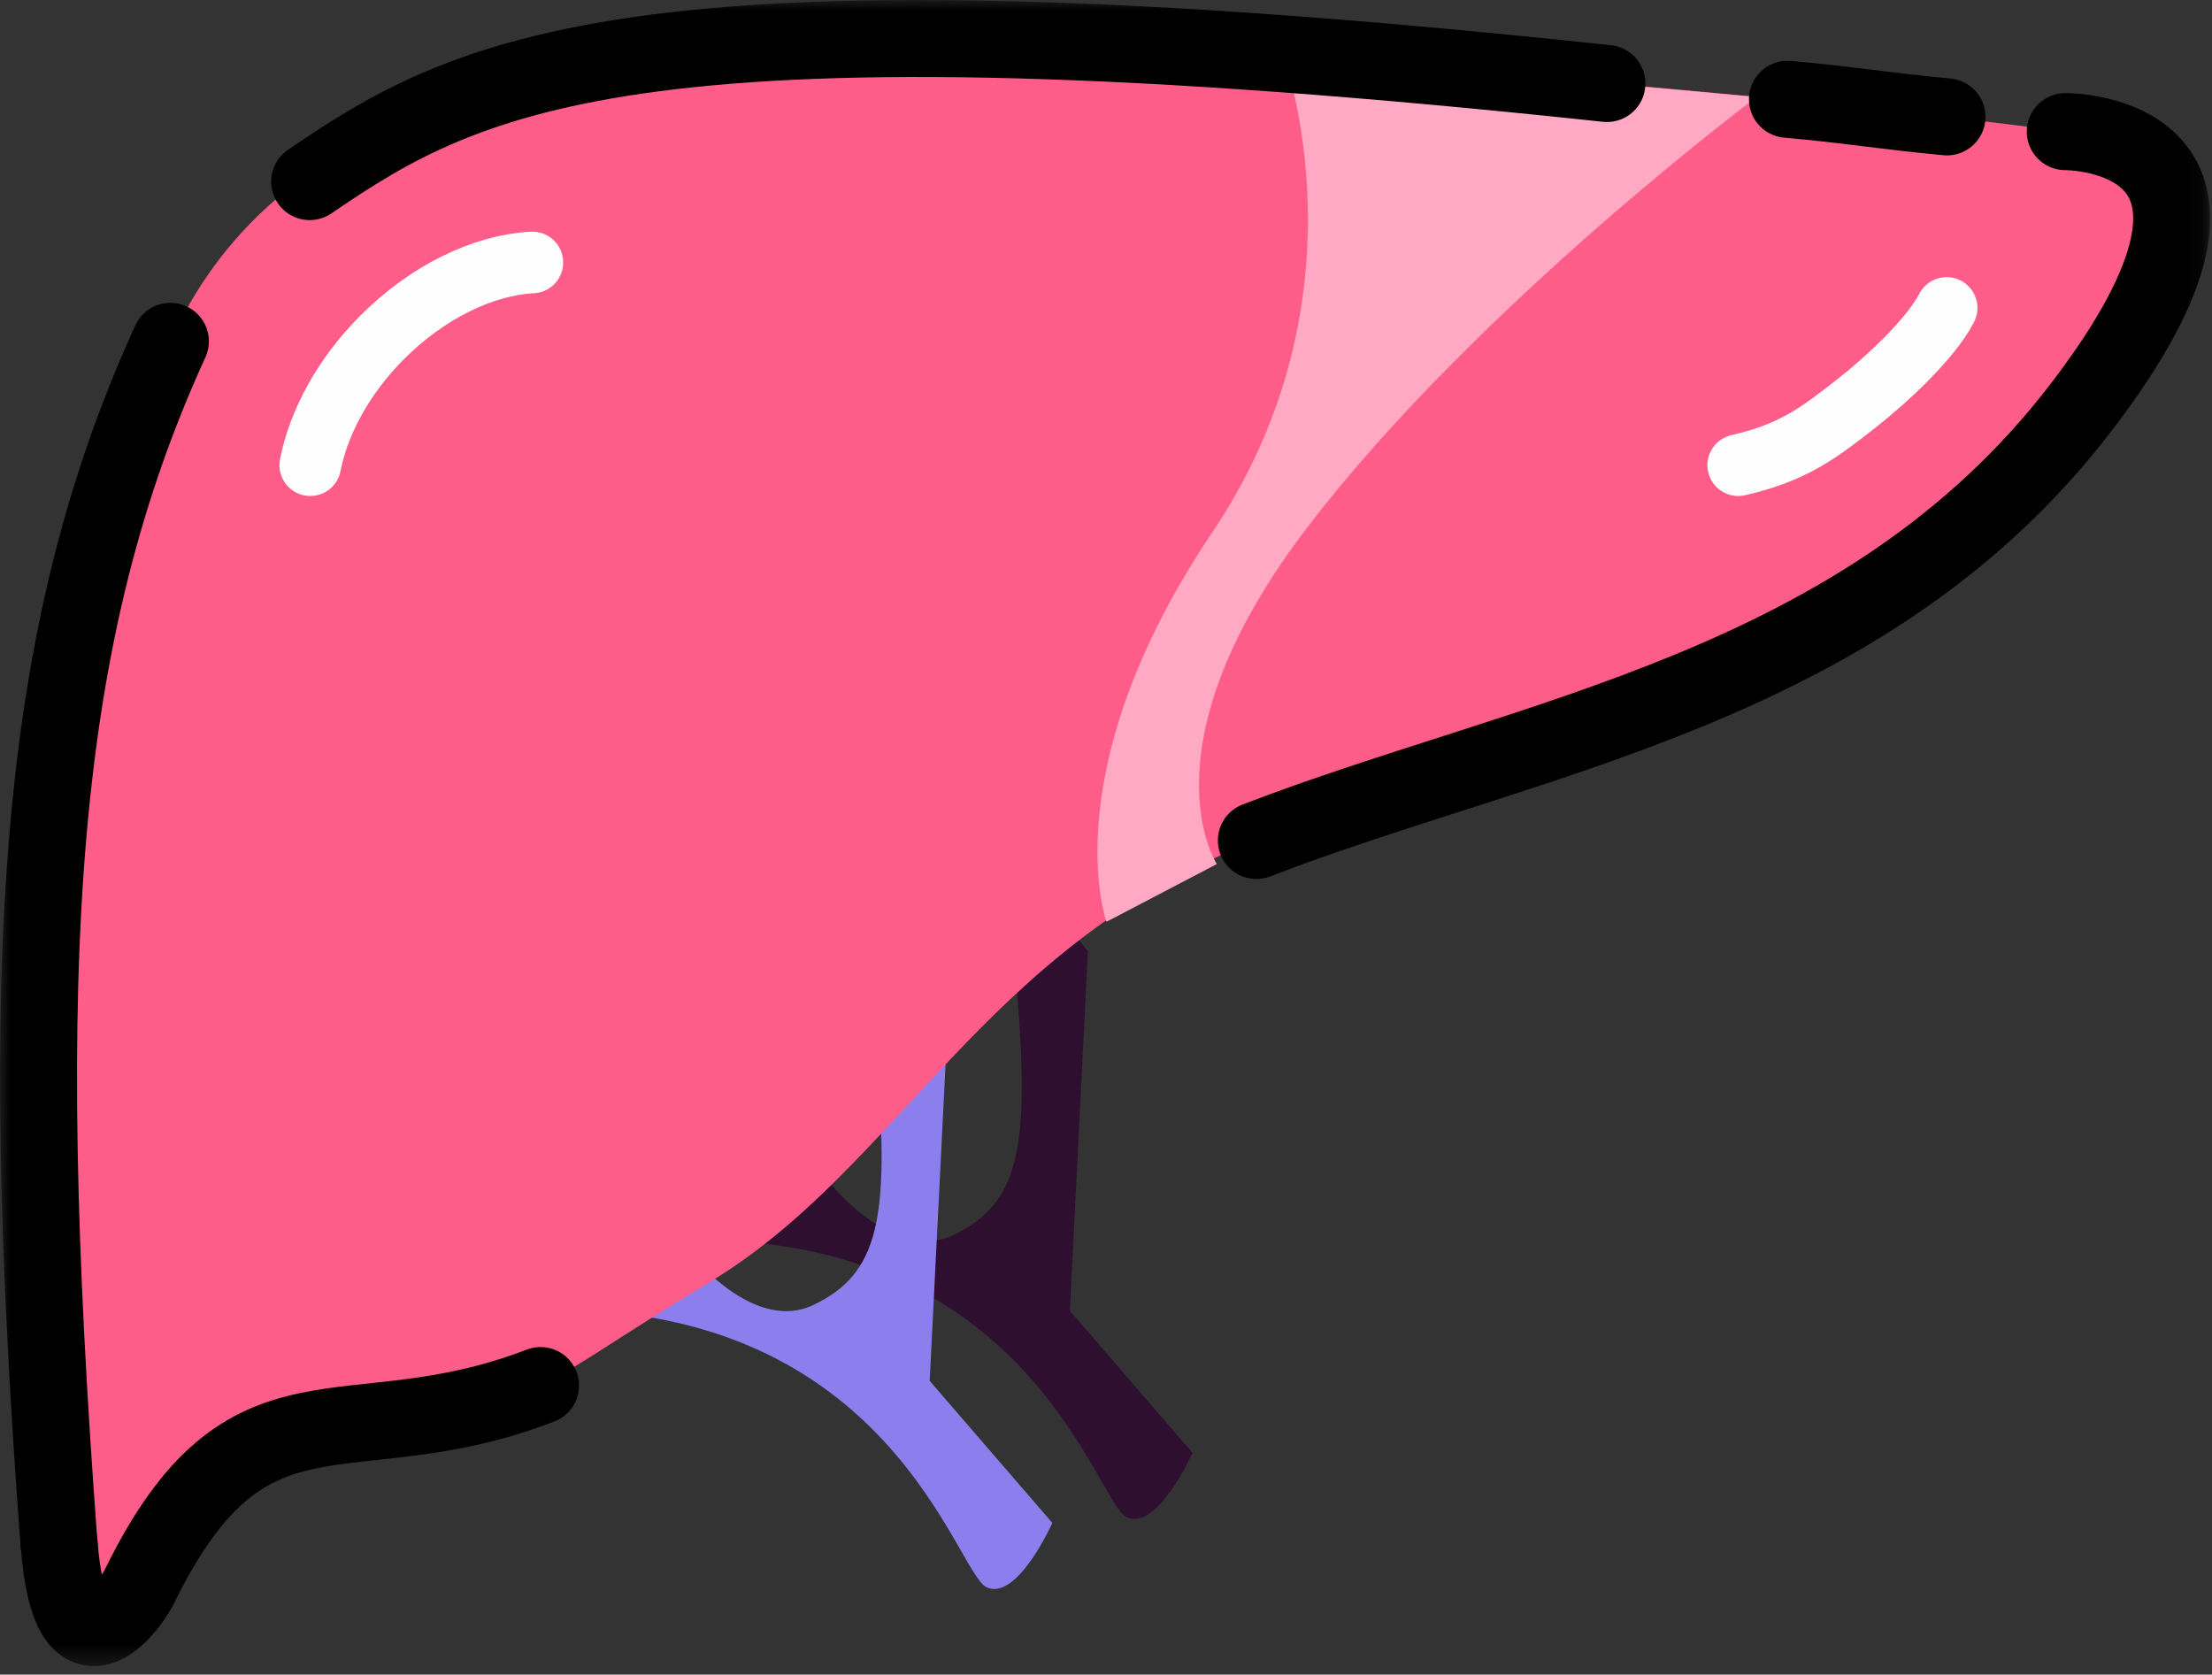
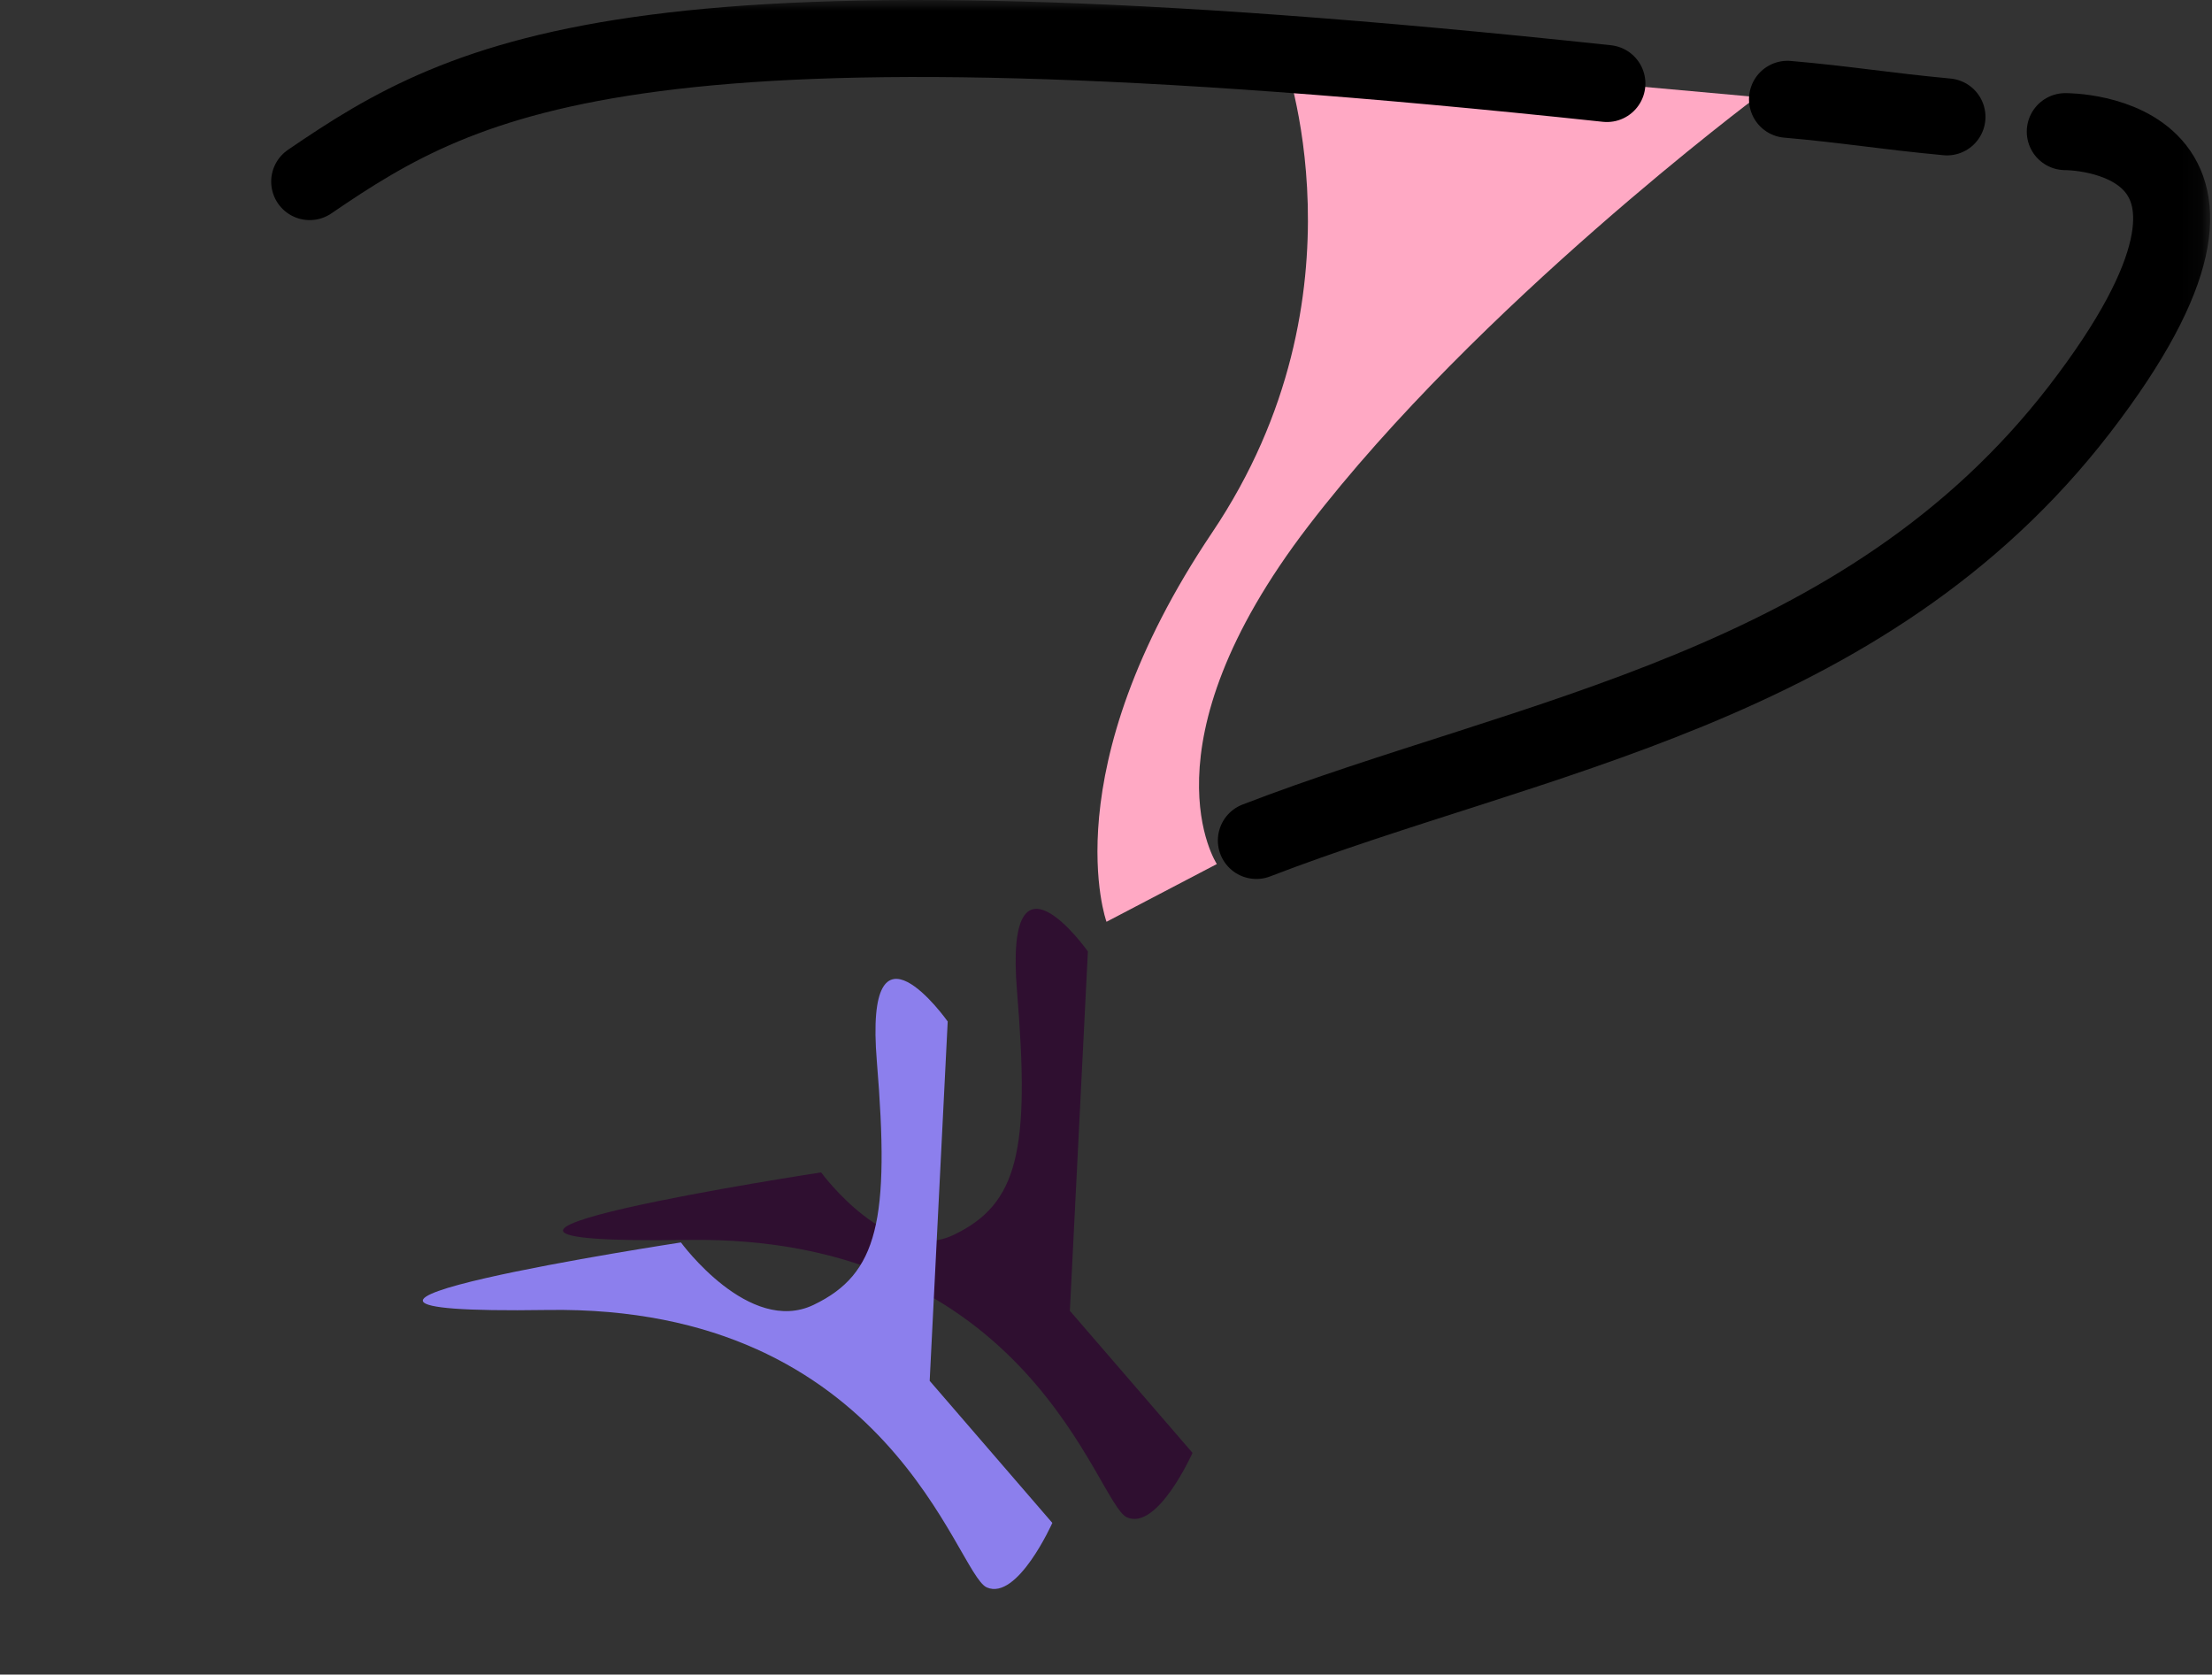
<svg xmlns="http://www.w3.org/2000/svg" width="107" height="81" viewBox="0 0 107 81" fill="none">
  <rect x="0" y="0" width="107" height="81" fill="#333333" stroke="none" />
  <mask id="mask0_3747_17117" style="mask-type:luminance" maskUnits="userSpaceOnUse" x="0" y="0" width="107" height="81">
    <path d="M106.914 0H0.004V80.596H106.914V0Z" fill="white" />
  </mask>
  <g mask="url(#mask0_3747_17117)">
    <path d="M39.719 56.708C39.719 56.708 43.017 61.224 46.137 59.729C49.257 58.233 49.831 55.639 49.197 47.963C48.563 40.278 52.624 46.022 52.624 46.022L51.752 63.403L57.685 70.276C57.685 70.276 56.001 74.049 54.516 73.396C53.02 72.742 49.881 59.719 33.252 59.976C16.624 60.234 39.729 56.708 39.729 56.708H39.719Z" fill="#2F0F30" />
    <path d="M32.938 60.096C32.938 60.096 36.236 64.612 39.356 63.117C42.475 61.621 43.05 59.026 42.416 51.351C41.782 43.666 45.843 49.41 45.843 49.41L44.971 66.791L50.904 73.664C50.904 73.664 49.22 77.437 47.734 76.784C46.239 76.13 43.099 63.107 26.471 63.364C9.843 63.622 32.948 60.096 32.948 60.096H32.938Z" fill="#8C7FED" />
-     <path d="M62.048 2.644C71.496 3.536 87.421 4.684 99.9 6.368C99.9 6.368 111.002 6.279 100.593 19.797C90.175 33.316 73.992 35.554 60.771 40.655C47.549 45.745 43.519 56.49 34.308 62.027C25.098 67.573 26.682 67.89 17.62 68.672C8.559 69.454 6.736 76.734 6.736 76.734C6.736 76.734 3.369 81.646 2.854 74.674C0.745 46.369 1.765 30.672 8.242 16.509C12.837 6.418 25.009 -0.743 62.048 2.644Z" fill="#FD5D88" />
    <path d="M84.987 4.695C84.987 4.695 73.767 3.675 62.06 2.645C62.06 2.645 66.398 14.222 58.634 25.76C50.869 37.307 53.524 44.587 53.524 44.587L58.862 41.794C58.862 41.794 55.098 36.119 63.289 25.443C71.479 14.767 84.997 4.675 84.997 4.675L84.987 4.695Z" fill="#FFA9C4" />
-     <path d="M15.008 22.501C15.414 20.441 16.592 18.223 18.474 16.331C20.712 14.083 23.416 12.815 25.753 12.696" stroke="#FEFEFE" stroke-width="2.981" stroke-linecap="round" />
-     <path d="M94.164 14.896C93.401 16.381 91.262 18.372 89.767 19.54C87.994 20.927 86.736 21.897 84.082 22.502" stroke="#FEFEFE" stroke-width="2.981" stroke-linecap="round" />
    <path d="M99.902 6.367C99.902 6.367 111.004 6.278 100.596 19.797C90.177 33.315 73.995 35.553 60.773 40.654" stroke="black" stroke-width="3.724" stroke-miterlimit="10" stroke-linecap="round" />
    <path d="M86.465 4.803C89.406 5.06 91.03 5.357 94.18 5.654" stroke="black" stroke-width="3.724" stroke-miterlimit="10" stroke-linecap="round" />
    <path d="M14.98 8.784C22.695 3.515 30.935 -0.961 77.73 4.04" stroke="black" stroke-width="3.724" stroke-miterlimit="10" stroke-linecap="round" />
-     <path d="M2.854 74.674C0.745 46.369 1.765 30.672 8.242 16.51" stroke="black" stroke-width="3.724" stroke-miterlimit="10" stroke-linecap="round" />
-     <path d="M26.147 67.019C16.758 70.633 12.004 65.999 6.746 76.734C6.26 77.724 3.378 81.646 2.863 74.674" stroke="black" stroke-width="3.724" stroke-miterlimit="10" stroke-linecap="round" />
  </g>
</svg>